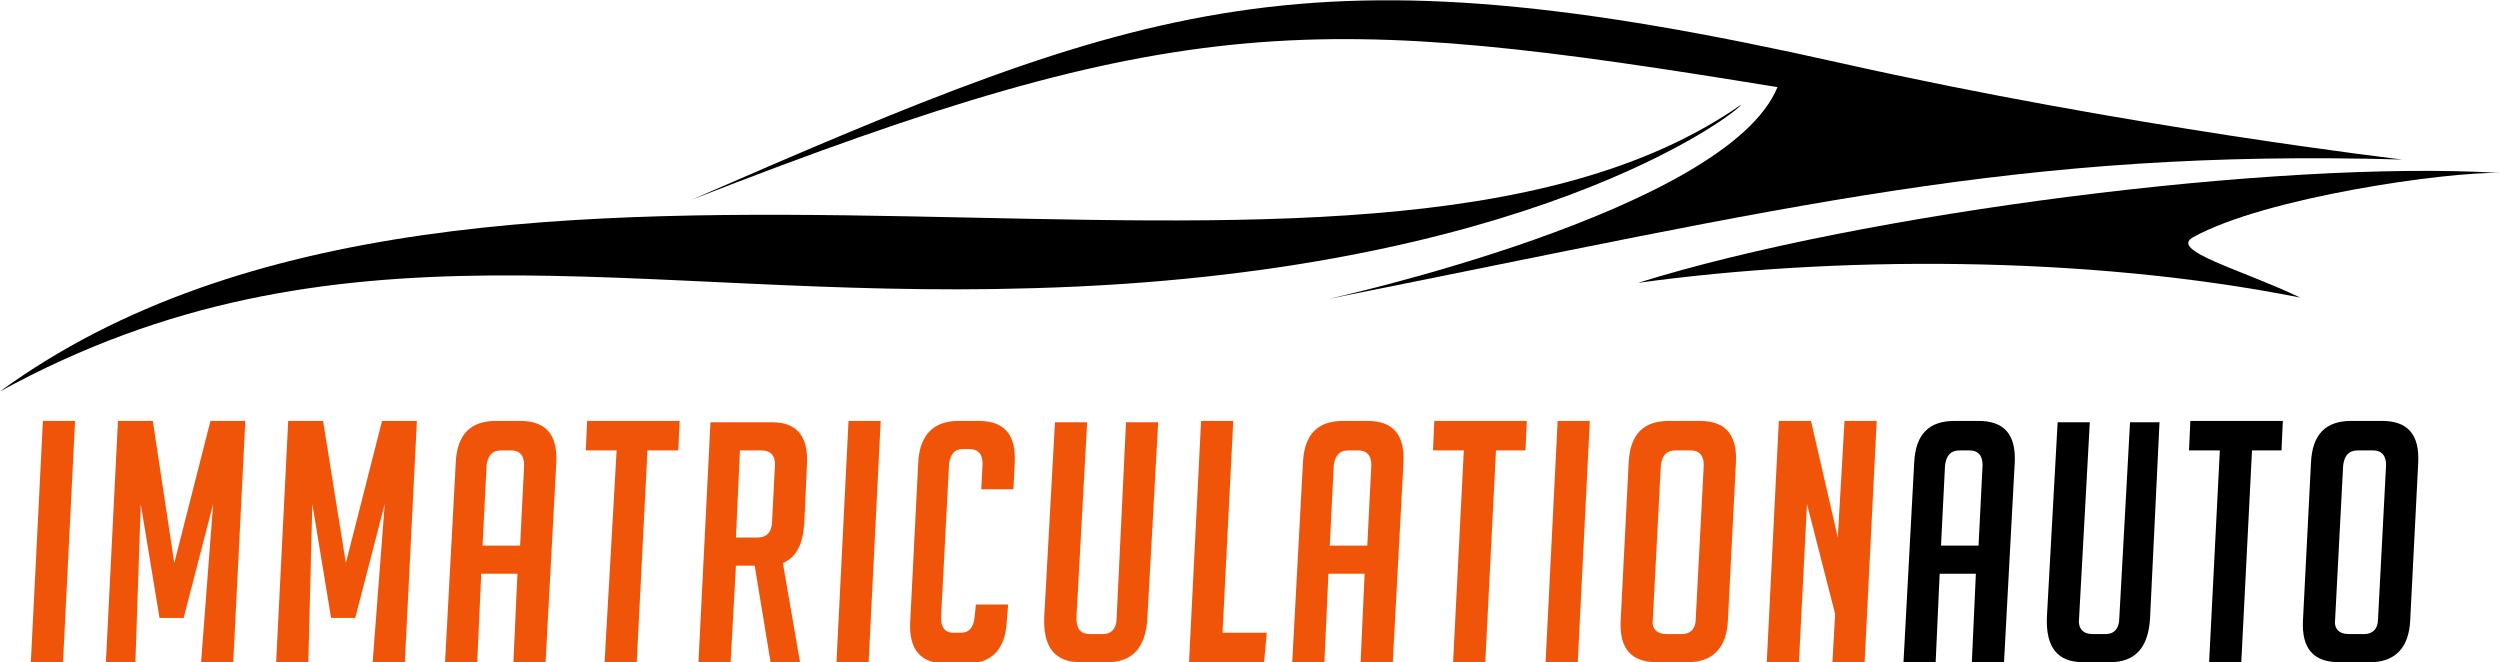
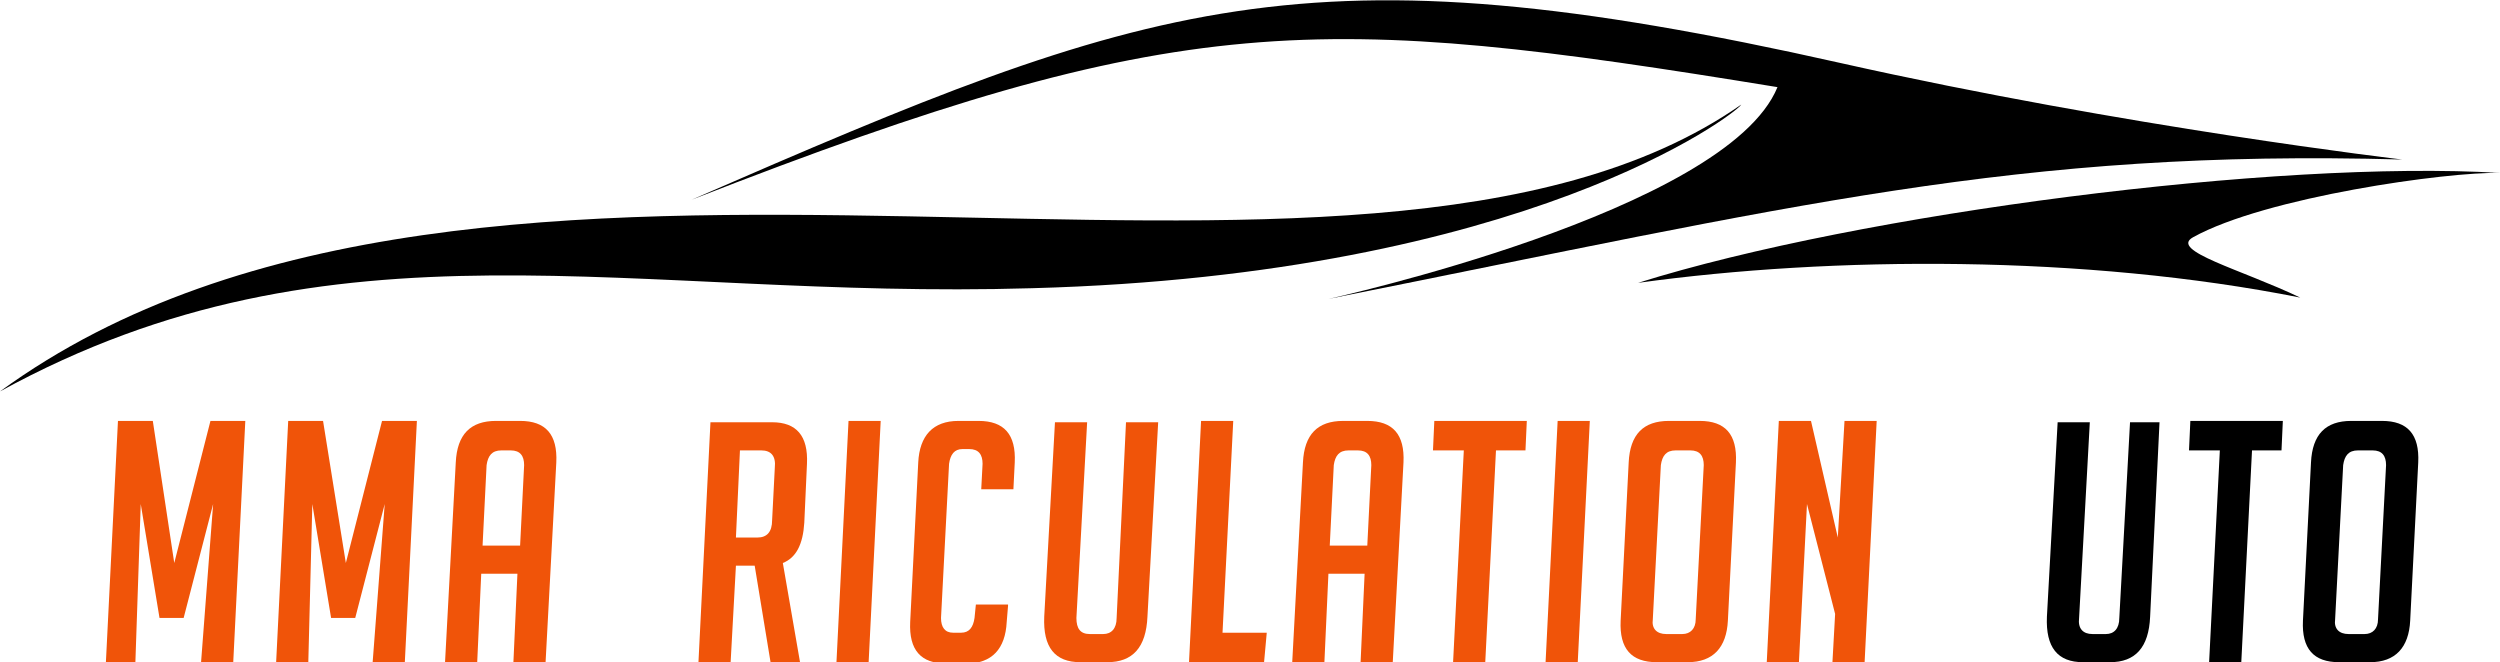
<svg xmlns="http://www.w3.org/2000/svg" version="1.1" id="Layer_1" x="0px" y="0px" width="186.5px" height="49.4px" viewBox="0 0 186.5 49.4" style="enable-background:new 0 0 186.5 49.4;" xml:space="preserve">
  <style type="text/css">
	.st0{fill:#F05409;}
	.st1{fill-rule:evenodd;clip-rule:evenodd;}
</style>
  <g>
    <g>
-       <path class="st0" d="M2.3,49.4l0.9-18h2.4l-0.9,18H2.3z" />
+       <path class="st0" d="M2.3,49.4l0.9-18l-0.9,18H2.3z" />
      <path class="st0" d="M13,42l2.7-10.6h2.6l-0.9,18h-2.4l0.9-11.8l-2.2,8.5h-1.8l-1.4-8.5l-0.4,11.8H7.9l0.9-18h2.6L13,42z" />
      <path class="st0" d="M25.8,42l2.7-10.6h2.6l-0.9,18h-2.4l0.9-11.8l-2.2,8.5h-1.8l-1.4-8.5L23,49.4h-2.4l0.9-18h2.6L25.8,42z" />
      <path class="st0" d="M35.6,49.4h-2.4L34,34.5c0.1-2.1,1.1-3.1,3-3.1h1.8c1.9,0,2.8,1,2.7,3.1l-0.8,14.9h-2.4l0.3-6.6h-2.7    L35.6,49.4z M38.8,40.7l0.3-6c0-0.7-0.3-1.1-1-1.1h-0.7c-0.7,0-1,0.4-1.1,1.1l-0.3,6H38.8z" />
-       <path class="st0" d="M48.3,33.6l-0.8,15.8h-2.4L46,33.6h-2.3l0.1-2.2h6.9l-0.1,2.2H48.3z" />
      <path class="st0" d="M53,31.5h4.6c1.8,0,2.7,1,2.6,3.1L60,39c-0.1,1.6-0.6,2.6-1.6,3l1.3,7.5h-2.2l-1.2-7.3h-1.4l-0.4,7.3h-2.4    L53,31.5z M54.9,40.1h1.6c0.7,0,1.1-0.4,1.1-1.3l0.2-3.9c0.1-0.9-0.3-1.3-1-1.3h-1.6L54.9,40.1z" />
      <path class="st0" d="M62.4,49.4l0.9-18h2.4l-0.9,18H62.4z" />
      <path class="st0" d="M75.2,45.2l-0.1,1.2c-0.1,2-1.1,3.1-3,3.1h-1.5c-1.9,0-2.8-1-2.7-3.1l0.6-11.9c0.1-2,1.1-3.1,3-3.1h1.5    c1.9,0,2.8,1,2.7,3.1l-0.1,2h-2.4l0.1-1.9c0-0.7-0.3-1.1-1-1.1h-0.5c-0.6,0-0.9,0.4-1,1.1l-0.6,11.5c0,0.7,0.3,1.1,0.9,1.1h0.6    c0.6,0,0.9-0.4,1-1.1l0.1-1H75.2z" />
      <path class="st0" d="M86.4,31.5L85.6,46c-0.1,2.3-1.1,3.4-3,3.4h-2c-1.9,0-2.8-1.1-2.7-3.4l0.8-14.5h2.4l-0.8,14.6    c0,0.8,0.3,1.2,1,1.2h1c0.6,0,1-0.4,1-1.2L84,31.5H86.4z" />
      <path class="st0" d="M94.3,49.4h-5.6l0.9-18h2.4l-0.8,15.8h3.3L94.3,49.4z" />
      <path class="st0" d="M98.8,49.4h-2.4l0.8-14.9c0.1-2.1,1.1-3.1,3-3.1h1.8c1.9,0,2.8,1,2.7,3.1l-0.8,14.9h-2.4l0.3-6.6h-2.7    L98.8,49.4z M102,40.7l0.3-6c0-0.7-0.3-1.1-1-1.1h-0.7c-0.7,0-1,0.4-1.1,1.1l-0.3,6H102z" />
      <path class="st0" d="M111.6,33.6l-0.8,15.8h-2.4l0.8-15.8h-2.3l0.1-2.2h6.9l-0.1,2.2H111.6z" />
      <path class="st0" d="M115.3,49.4l0.9-18h2.4l-0.9,18H115.3z" />
      <path class="st0" d="M123.6,49.4c-1.9,0-2.8-1-2.7-3.1l0.6-11.8c0.1-2.1,1.1-3.1,3-3.1h2.3c1.9,0,2.8,1,2.7,3.1l-0.6,11.8    c-0.1,2-1.1,3.1-3,3.1H123.6z M124.3,47.3h1.2c0.6,0,1-0.4,1-1.1l0.6-11.5c0-0.7-0.3-1.1-1-1.1H125c-0.7,0-1,0.4-1.1,1.1    l-0.6,11.5C123.2,46.9,123.6,47.3,124.3,47.3z" />
      <path class="st0" d="M137.1,40.1l0.5-8.7h2.4l-0.9,18h-2.4l0.2-3.6l-2.1-8.2l-0.6,11.8h-2.4l0.9-18h2.4L137.1,40.1z" />
-       <path d="M144.4,49.4h-2.4l0.8-14.9c0.1-2.1,1.1-3.1,3-3.1h1.8c1.9,0,2.8,1,2.7,3.1l-0.8,14.9h-2.4l0.3-6.6h-2.7L144.4,49.4z     M147.6,40.7l0.3-6c0-0.7-0.3-1.1-1-1.1h-0.7c-0.7,0-1,0.4-1.1,1.1l-0.3,6H147.6z" />
      <path d="M161.1,31.5L160.4,46c-0.1,2.3-1.1,3.4-3,3.4h-2c-1.9,0-2.8-1.1-2.7-3.4l0.8-14.5h2.4l-0.8,14.6c-0.1,0.8,0.3,1.2,1,1.2h1    c0.6,0,1-0.4,1-1.2l0.8-14.6H161.1z" />
      <path d="M168,33.6l-0.8,15.8h-2.4l0.8-15.8h-2.3l0.1-2.2h6.9l-0.1,2.2H168z" />
      <path d="M174.5,49.4c-1.9,0-2.8-1-2.7-3.1l0.6-11.8c0.1-2.1,1.1-3.1,3-3.1h2.3c1.9,0,2.8,1,2.7,3.1l-0.6,11.8    c-0.1,2-1.1,3.1-3,3.1H174.5z M175.2,47.3h1.2c0.6,0,1-0.4,1-1.1l0.6-11.5c0-0.7-0.3-1.1-1-1.1h-1.1c-0.7,0-1,0.4-1.1,1.1    l-0.6,11.5C174.1,46.9,174.5,47.3,175.2,47.3z" />
    </g>
  </g>
  <g>
    <g>
      <path class="st1" d="M0,29.2C36.2,2.8,101.1,27.9,129.9,7.8c-0.4,0.7-16.1,12.7-52.9,13.7C47,22.4,25,15.5,0,29.2z" />
      <path class="st1" d="M51.6,14.9C85.8,0,97.3-4.3,137.3,4.7c21.4,4.8,41.9,7.2,41.9,7.2c-28.7-0.8-45.5,3.5-80.1,10.4    c0,0,29.7-6.5,33.5-15.8C98.3,0.9,88.2,0.6,51.6,14.9z" />
      <path class="st1" d="M122.2,21.1c16.6-5.2,47.7-9.2,64.3-8.2c-3.9-0.1-17.5,1.8-22.9,4.8c-1.8,1,3.6,2.4,8,4.5    C155.5,19,136.7,19.1,122.2,21.1z" />
    </g>
  </g>
</svg>